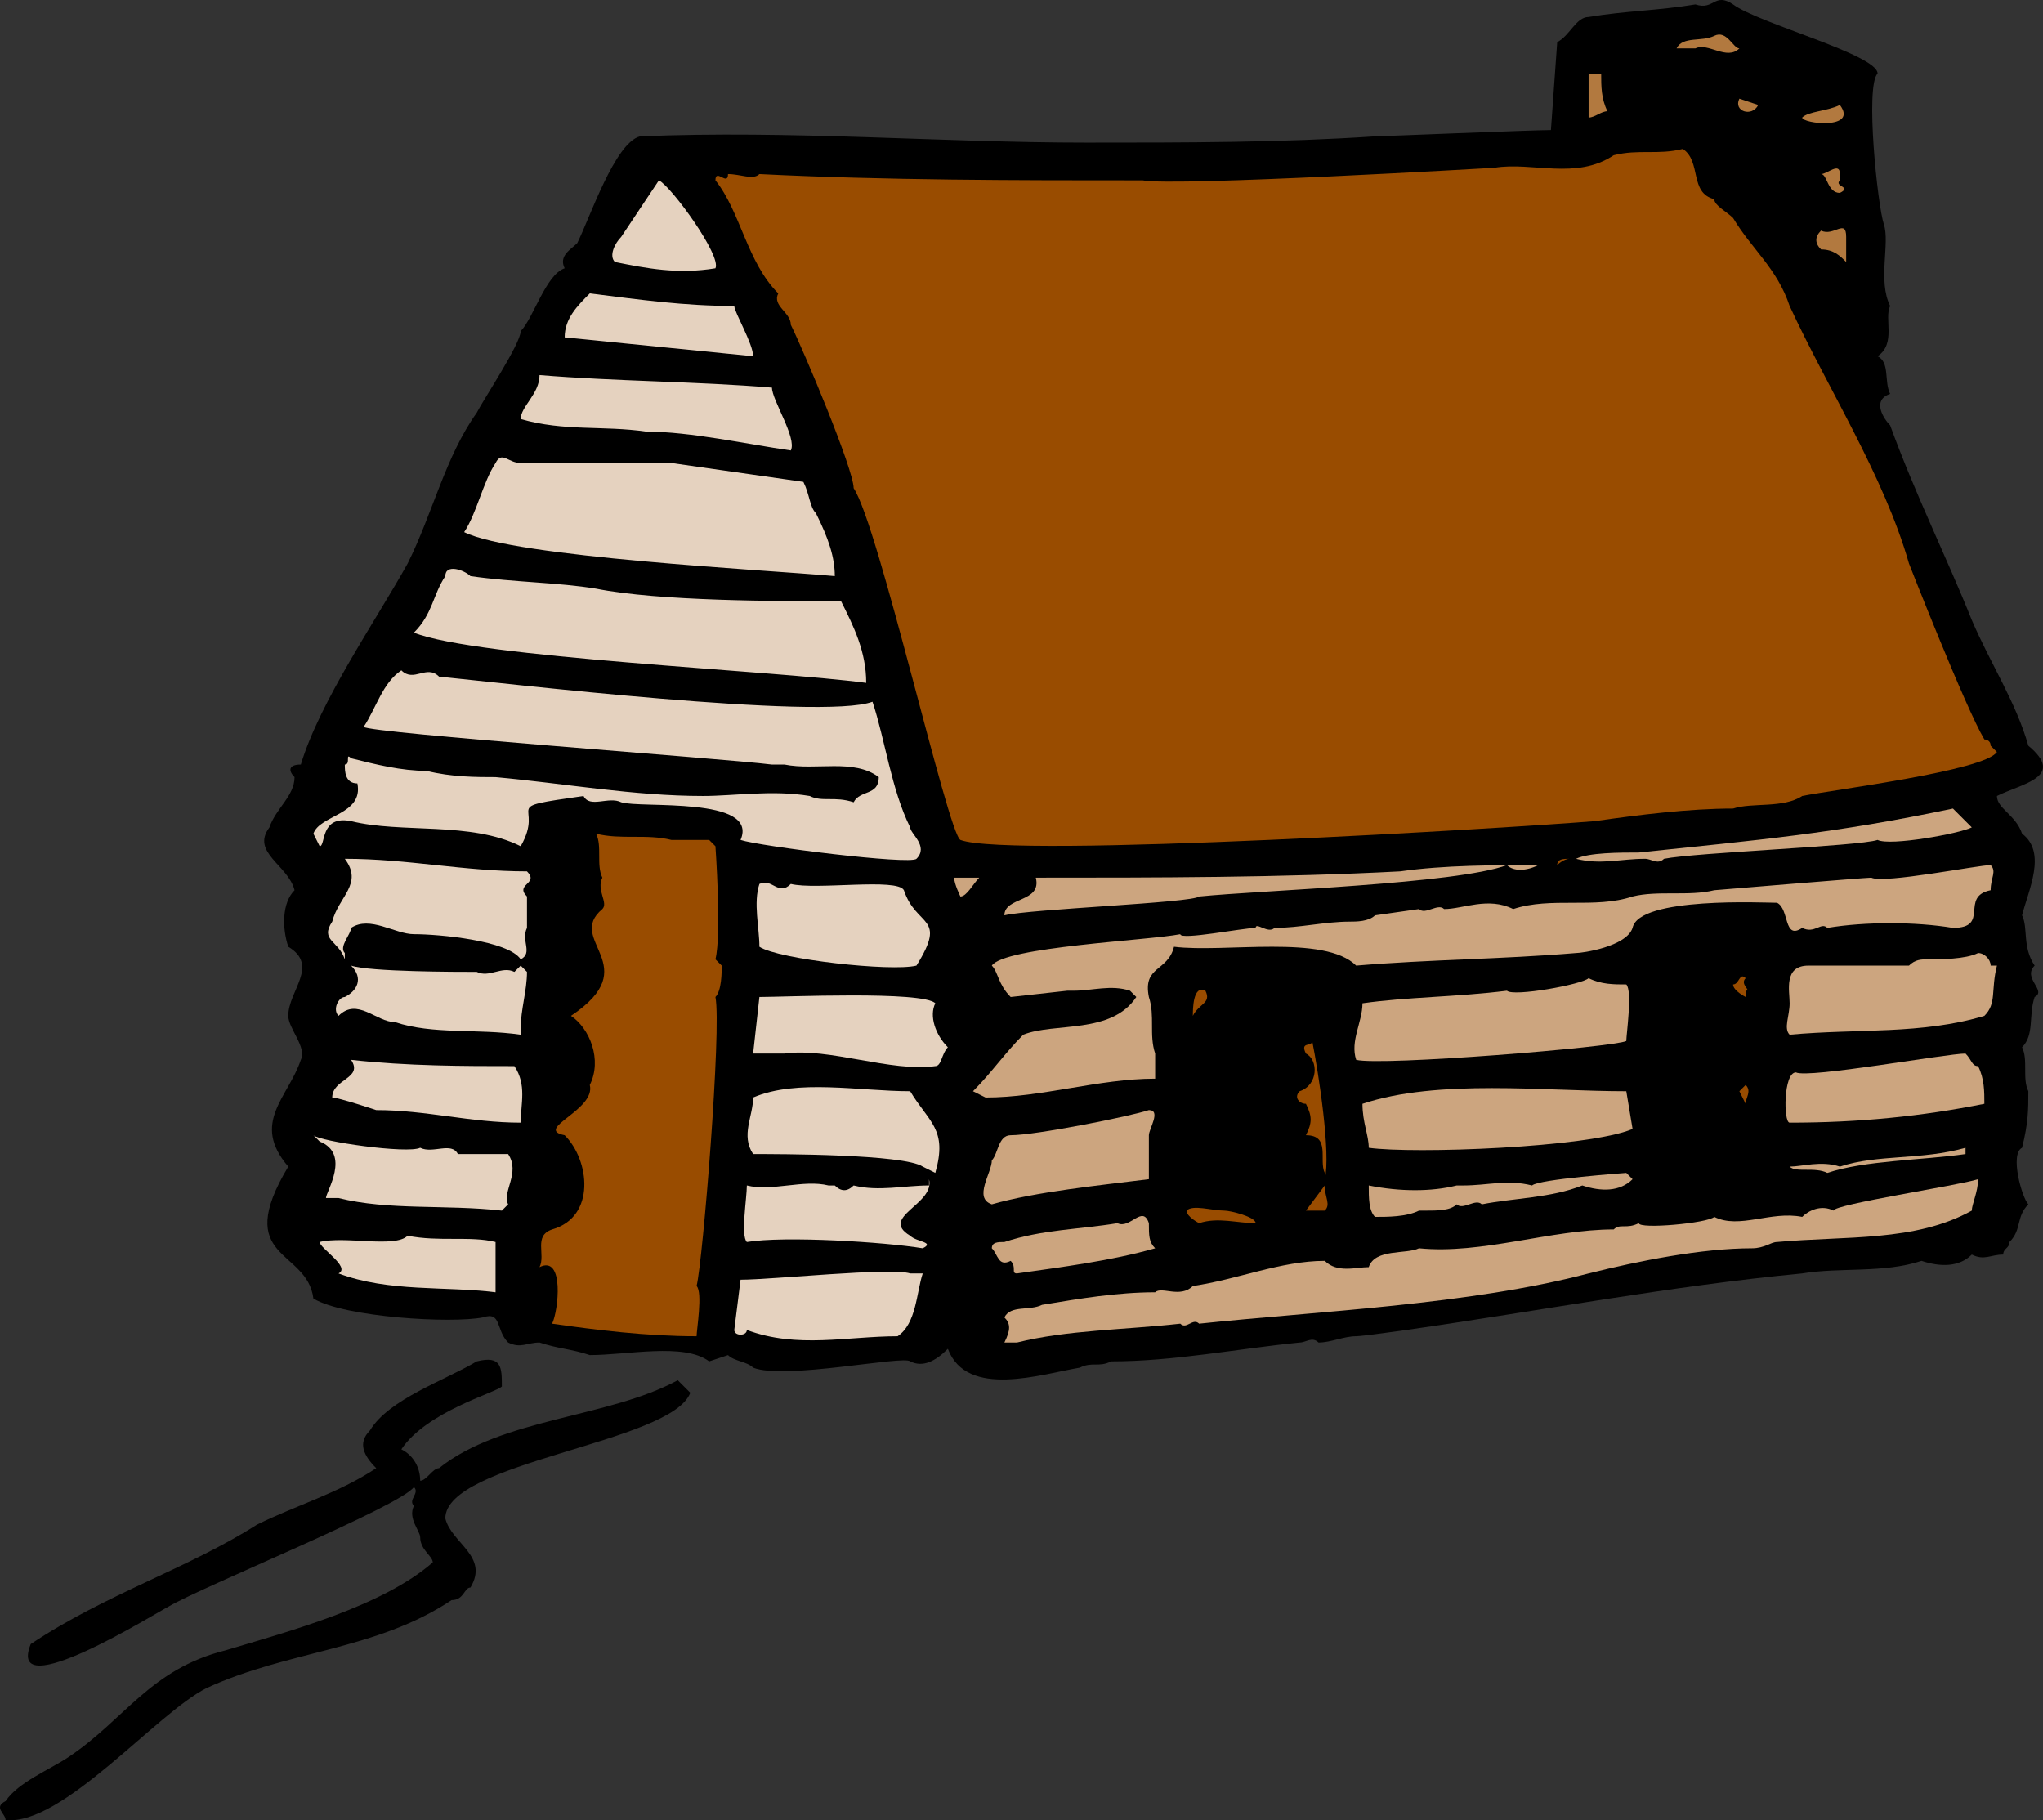
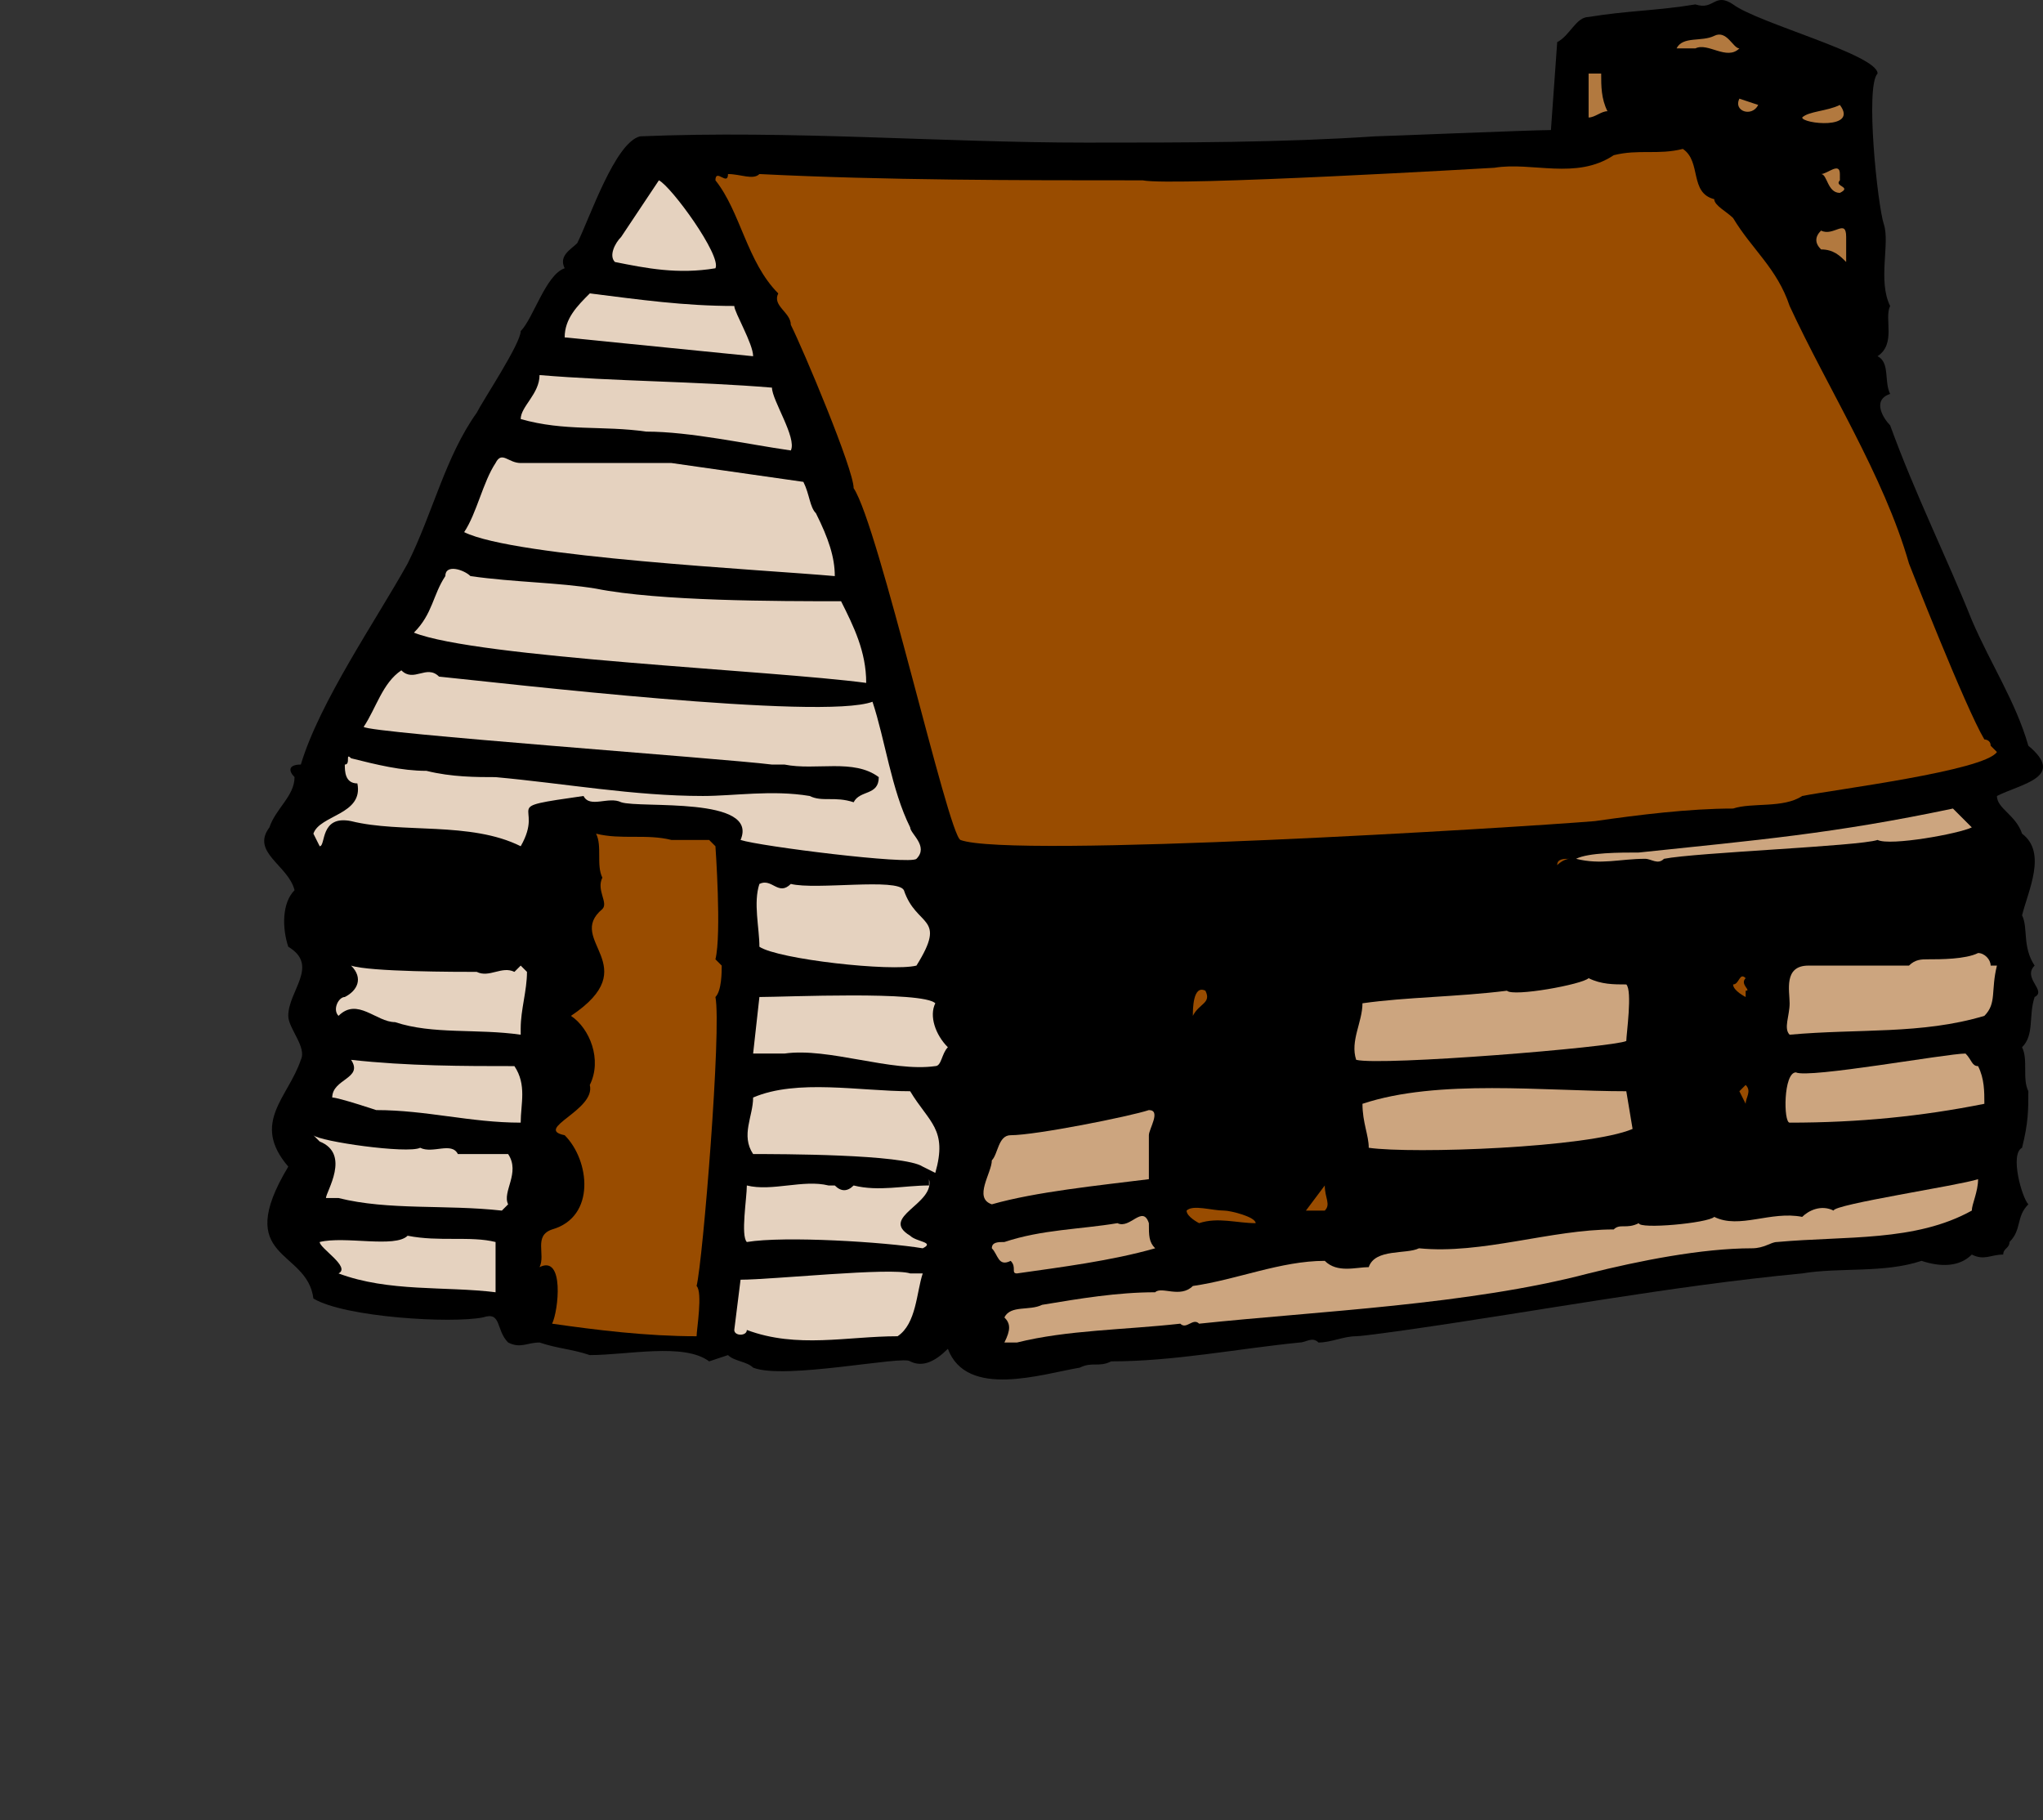
<svg xmlns="http://www.w3.org/2000/svg" width="325.223" height="289.744" version="1.2">
  <rect width="100%" height="100%" fill="#333333" stroke="none" />
  <g fill="none" stroke-linecap="square" stroke-linejoin="bevel" font-family="'Sans Serif'" font-size="12.5" font-weight="400">
    <path d="M298.889 11.704c-2 2 0 21 1 24s-1 9 1 13c-1 2 1 6-2 8 2 1 1 4 2 6-3 1-1 4 0 5 4 11 9 21 13 31 3 7 7 13 9 20 6 5-1 6-5 8 0 2 3 3 4 6 4 3 1 9 0 13 1 2 0 5 2 8-2 2 2 4 0 5-1 3 0 6-2 8 1 2 0 5 1 7 0 3 0 5-1 9-2 1 0 8 1 9-2 2-1 4-3 6 0 1-1 1-1 2-2 0-3 1-5 0-2 2-5 2-8 1-6 2-13 1-19 2-21 2-42 6-63 9 0 0-7 1-8 1-2 0-4 1-6 1-1-1-2 0-3 0-10 1-20 3-30 3-2 1-3 0-5 1-6 1-18 5-21-3-2 2-4 3-6 2-1-1-20 3-25 1-1-1-3-1-4-2l-3 1c-4-3-13-1-19-1-3-1-5-1-8-2-2 0-3 1-5 0-2-2-1-5-4-4-5 1-22 0-27-3-1-8-13-6-4-21-6-7 0-11 2-17 1-2-2-5-2-7 0-4 5-8 0-11-1-3-1-7 1-9-1-4-7-6-4-10 1-3 4-5 4-8-1-1-1-2 1-2 3-10 12-23 17-32 4-8 6-17 11-24 1-2 7-11 7-13 2-2 4-9 7-10-1-2 1-3 2-4 2-4 6-16 10-17 24-1 48 1 71 1 16 0 31 0 46-1 1 0 25-1 28-1l1-14c2-1 3-4 5-4 6-1 11-1 17-2 3 1 3-2 6 0 4 3 23 8 23 11" fill="#000" />
    <path d="M276.889 7.704c-2 2-5-1-7 0h-3c1-2 4-1 6-2s3 2 4 2" fill="#b2793f" />
    <path d="M277.889 8.704h1-1" fill="#fff" />
    <path d="M254.889 11.704c0 2 0 4 1 6-1 0-2 1-3 1v-7h2m25 5c-1 2-4 1-3-1l3 1m7 2c1-1 4-1 6-2 3 4-6 3-6 2" fill="#b2793f" />
    <path d="M272.889 31.704c0 1 2 2 3 3 3 5 7 8 9 14 6 13 15 27 19 41 0 0 9 23 12 28 0 0 1 0 1 1l1 1c-2 3-26 6-31 7-3 2-8 1-11 2-7 0-15 1-22 2-12 1-93 6-101 3-2-1-13-50-17-56 0-3-8-22-10-26 0-2-3-3-2-5-5-5-6-13-10-18 0-2 2 1 2-1 2 0 4 1 5 0 20 1 41 1 61 1 5 1 56-2 56-2 6-1 13 2 19-2 4-1 7 0 11-1 3 2 1 7 5 8" fill="#994c00" />
    <path d="M292.889 28.704c-1 1 2 1 0 2-2 0-2-3-3-3 1 0 3-2 3 0v1" fill="#b2793f" />
    <path d="M113.889 42.704c-6 1-11 0-16-1-1-1 0-3 1-4l6-9c2 1 10 12 9 14" fill="#e5d2bf" />
    <path d="M293.889 37.704v4c-1-1-2-2-4-2-1-1-1-2 0-3 2 1 4-2 4 1" fill="#b2793f" />
    <path d="M116.889 48.704c0 1 3 6 3 8l-30-3c0-3 2-5 4-7 8 1 15 2 23 2m6 13c0 2 4 8 3 10-7-1-16-3-23-3-7-1-13 0-20-2 0-2 3-4 3-7 12 1 25 1 37 2m-17 12h1l21 3c1 2 1 4 2 5 2 4 3 7 3 10-11-1-51-3-59-7 2-3 3-8 5-11 1-2 2 0 4 0h23m28 22c2 4 4 8 4 13-15-2-62-4-72-8 3-3 3-6 5-9 0-2 3-1 4 0 7 1 14 1 20 2 10 2 29 2 39 2m-64 12c10 1 61 7 69 4 2 6 3 14 6 20 0 1 3 3 1 5-1 1-25-2-28-3 3-7-16-5-19-6-2-1-5 1-6-1-14 2-6 1-10 8-8-4-19-2-27-4-5-1-4 4-5 4l-1-2c1-3 8-3 7-8-2 0-2-2-2-3 1 0 0-2 1-1 4 1 8 2 12 2 4 1 8 1 11 1 11 1 22 3 33 3 5 0 11-1 17 0 2 1 4 0 7 1 1-2 4-1 4-4-4-3-10-1-15-2h-2c-8-1-64-5-65-6 2-3 3-7 6-9 2 2 4-1 6 1" fill="#e5d2bf" />
    <path d="M313.889 131.704c-2 1-13 3-15 2-3 1-29 2-34 3-1 1-2 0-3 0-4 0-7 1-11 0 2-1 7-1 10-1 19-2 31-3 50-7l3 3" fill="#cca57f" />
    <path d="M106.889 133.704h6l1 1s1 14 0 18l1 1c0 1 0 4-1 5 1 5-2 42-3 46 1 1 0 7 0 8-8 0-16-1-23-2 1-2 2-11-2-9 1-2-1-5 2-6 7-2 6-11 2-15-5-1 5-4 4-8 2-4 0-9-3-11 12-8-1-12 5-17 1-1-1-3 0-5-1-2 0-5-1-7 4 1 8 0 12 1m143 3c-1 0-2 1-2 1 0-1 1-1 2-1" fill="#994c00" />
-     <path d="M83.889 138.704c2 2-2 2 0 4v5c-1 2 1 4-1 5-2-3-13-4-17-4-3 0-7-3-10-1 0 1-2 3-1 4v1c-1-3-4-3-2-6 1-4 5-6 2-10 10 0 19 2 29 2" fill="#e5d2bf" />
-     <path d="M316.889 141.704c-5 1 0 6-6 6-6-1-14-1-20 0-1-1-2 1-4 0-3 2-2-3-4-4-2 0-22-1-23 4-1 3-8 4-9 4-12 1-23 1-35 2-5-5-21-2-29-3-1 4-5 3-4 8 1 3 0 6 1 9v4c-9 0-18 3-27 3l-2-1c3-3 5-6 8-9 5-2 14 0 18-6l-1-1c-3-1-6 0-9 0h-1l-9 1c-2-2-2-4-3-5 2-3 25-4 30-5 0 1 10-1 12-1 0-1 2 1 3 0 4 0 8-1 12-1 1 0 3 0 4-1l7-1c1 1 3-1 4 0 3 0 7-2 11 0 6-2 13 0 19-2 4-1 9 0 13-1 0 0 24-2 25-2 2 1 17-2 19-2 1 1 0 2 0 4m-72-4c-2 1-4 1-5 0-8 3-39 4-49 5-1 1-27 2-31 3 0-3 6-2 5-6 19 0 39 0 58-1 7-1 15-1 22-1m-89 2c-1 1-2 3-3 3 0 0-1-2-1-3h4" fill="#cca57f" />
    <path d="M125.889 140.704c4 1 17-1 18 1 2 6 7 4 2 12-4 1-22-1-25-3 0-3-1-7 0-10 2-1 3 2 5 0" fill="#e5d2bf" />
    <path d="M316.889 153.704h1c-1 4 0 6-2 8-10 3-20 2-31 3-1-1 0-3 0-5s-1-6 3-6h16c1-1 2-1 3-1 2 0 6 0 8-1 1 0 2 1 2 2" fill="#cca57f" />
    <path d="M83.889 154.704c0 3-1 6-1 9v1c-7-1-14 0-20-2-3 0-6-4-9-1-1-1 0-3 1-3 2-1 3-3 1-5 3 1 17 1 20 1 2 1 4-1 6 0l1-1 1 1" fill="#e5d2bf" />
    <path d="M277.889 155.704c-1 1 1 2 0 2v1s-2-1-2-2c1 0 1-2 2-1" fill="#994c00" />
    <path d="M258.889 156.704c1 1 0 8 0 9-2 1-39 4-43 3-1-3 1-6 1-9 7-1 15-1 23-2 1 1 12-1 13-2 2 1 4 1 6 1" fill="#cca57f" />
    <path d="M191.889 157.704c1 2-1 2-2 4 0-1 0-5 2-4" fill="#994c00" />
    <path d="M148.889 159.704c-1 2 0 5 2 7-1 1-1 3-2 3-7 1-17-3-24-2h-5l1-9c4 0 26-1 28 1" fill="#e5d2bf" />
-     <path d="M210.889 187.704v-1c-1-2 1-6-3-6 1-2 1-3 0-5-1 0-2-1-1-2 3-1 3-5 1-6-1-2 1-1 1-2 1 5 3 18 2 22" fill="#994c00" />
+     <path d="M210.889 187.704v-1" fill="#994c00" />
    <path d="M314.889 169.704c1 2 1 4 1 6-10 2-20 3-31 3-1 0-1-8 1-8 2 1 24-3 27-3 1 1 1 2 2 2" fill="#cca57f" />
    <path d="M81.889 169.704c2 3 1 6 1 9-8 0-15-2-23-2 0 0-6-2-7-2 0-3 5-3 3-6 9 1 18 1 26 1" fill="#e5d2bf" />
    <path d="m277.889 175.704-1-2 1-1c1 1 0 2 0 3" fill="#994c00" />
    <path d="m258.889 173.704 1 6c-7 3-35 4-42 3 0-2-1-4-1-7 12-4 29-2 42-2" fill="#cca57f" />
    <path d="M144.889 173.704c3 5 6 6 4 13l-2-1c-3-2-23-2-27-2-2-3 0-6 0-9 7-3 17-1 25-1" fill="#e5d2bf" />
    <path d="M182.889 180.704v7c-8 1-18 2-25 4-3-1 0-5 0-7 1-1 1-4 3-4 4 0 19-3 22-4 2 0 0 3 0 4" fill="#cca57f" />
    <path d="M66.889 182.704c2 1 5-1 6 1h8c2 3-1 6 0 8l-1 1c-9-1-18 0-26-2h-2c0-1 4-7-1-9l-1-1c1 1 15 3 17 2" fill="#e5d2bf" />
-     <path d="M312.889 183.704c-7 1-16 1-22 3-2-1-5 0-6-1 2 0 5-1 8 0 6-2 13-1 20-3v1m-53 4c-2 2-5 2-8 1-5 2-11 2-16 3-1-1-3 1-4 0-1 1-3 1-5 1h-1c-2 1-5 1-7 1-1-1-1-3-1-5 5 1 10 1 14 0h1c4 0 7-1 11 0 1-1 15-2 15-2l1 1" fill="#cca57f" />
    <path d="M146.889 198.704c-6-1-22-2-28-1-1-1 0-7 0-9 4 1 9-1 13 0h1c1 1 2 1 3 0 4 1 8 0 12 0v-1c1 4-8 6-3 9 1 1 4 1 2 2" fill="#e5d2bf" />
    <path d="M314.889 187.704c0 2-1 4-1 5-9 5-20 4-31 5-1 0-2 1-4 1-8 0-18 2-26 4-19 5-43 6-62 8-1-1-2 1-3 0-9 1-18 1-26 3h-2c1-2 1-3 0-4 1-2 4-1 6-2 6-1 12-2 18-2 1-1 4 1 6-1 7-1 14-4 21-4 2 2 5 1 7 1 1-3 6-2 8-3 10 1 21-3 31-3 1-1 2 0 4-1 0 1 11 0 12-1 4 2 9-1 14 0 1-1 3-2 5-1 0-1 20-4 23-5" fill="#cca57f" />
    <path d="M210.889 192.704h-3l3-4c0 2 1 3 0 4m-11 2c-3 0-6-1-9 0 0 0-2-1-2-2 1-1 4 0 6 0 1 0 5 1 5 2" fill="#994c00" />
    <path d="M183.889 198.704c-7 2-15 3-22 4-1 0 0-1-1-2-2 1-2-1-3-2 0-1 1-1 2-1 6-2 12-2 18-3 2 1 4-3 5 0 0 2 0 3 1 4" fill="#cca57f" />
    <path d="M64.889 196.704c5 1 10 0 14 1v8c-8-1-17 0-25-3 2-1-3-4-3-5 4-1 12 1 14-1m82 6c-1 3-1 8-4 10-8 0-16 2-24-1 0 1-2 1-2 0l1-8c5 0 24-2 27-1h2" fill="#e5d2bf" />
-     <path d="M79.889 220.704c-1 1-12 4-16 10 2 1 3 3 3 5 1 0 2-2 3-2 10-8 27-8 38-14l2 2c-3 8-39 11-39 20 1 4 7 6 4 11-1 0-1 2-3 2-12 8-26 8-39 14-8 4-23 22-32 21 0-1-2-2 0-3 2-3 7-5 10-7 9-6 13-14 25-17 10-3 25-7 33-14 0-1-2-2-2-4 0-1-2-3-1-5-1-1 1-2 0-3-2 3-34 16-39 19-2 1-26 16-22 6 12-8 25-12 36-19 6-3 13-5 19-9-2-2-3-4-1-6 3-5 12-8 17-11 4-1 4 1 4 4" fill="#000" />
  </g>
</svg>